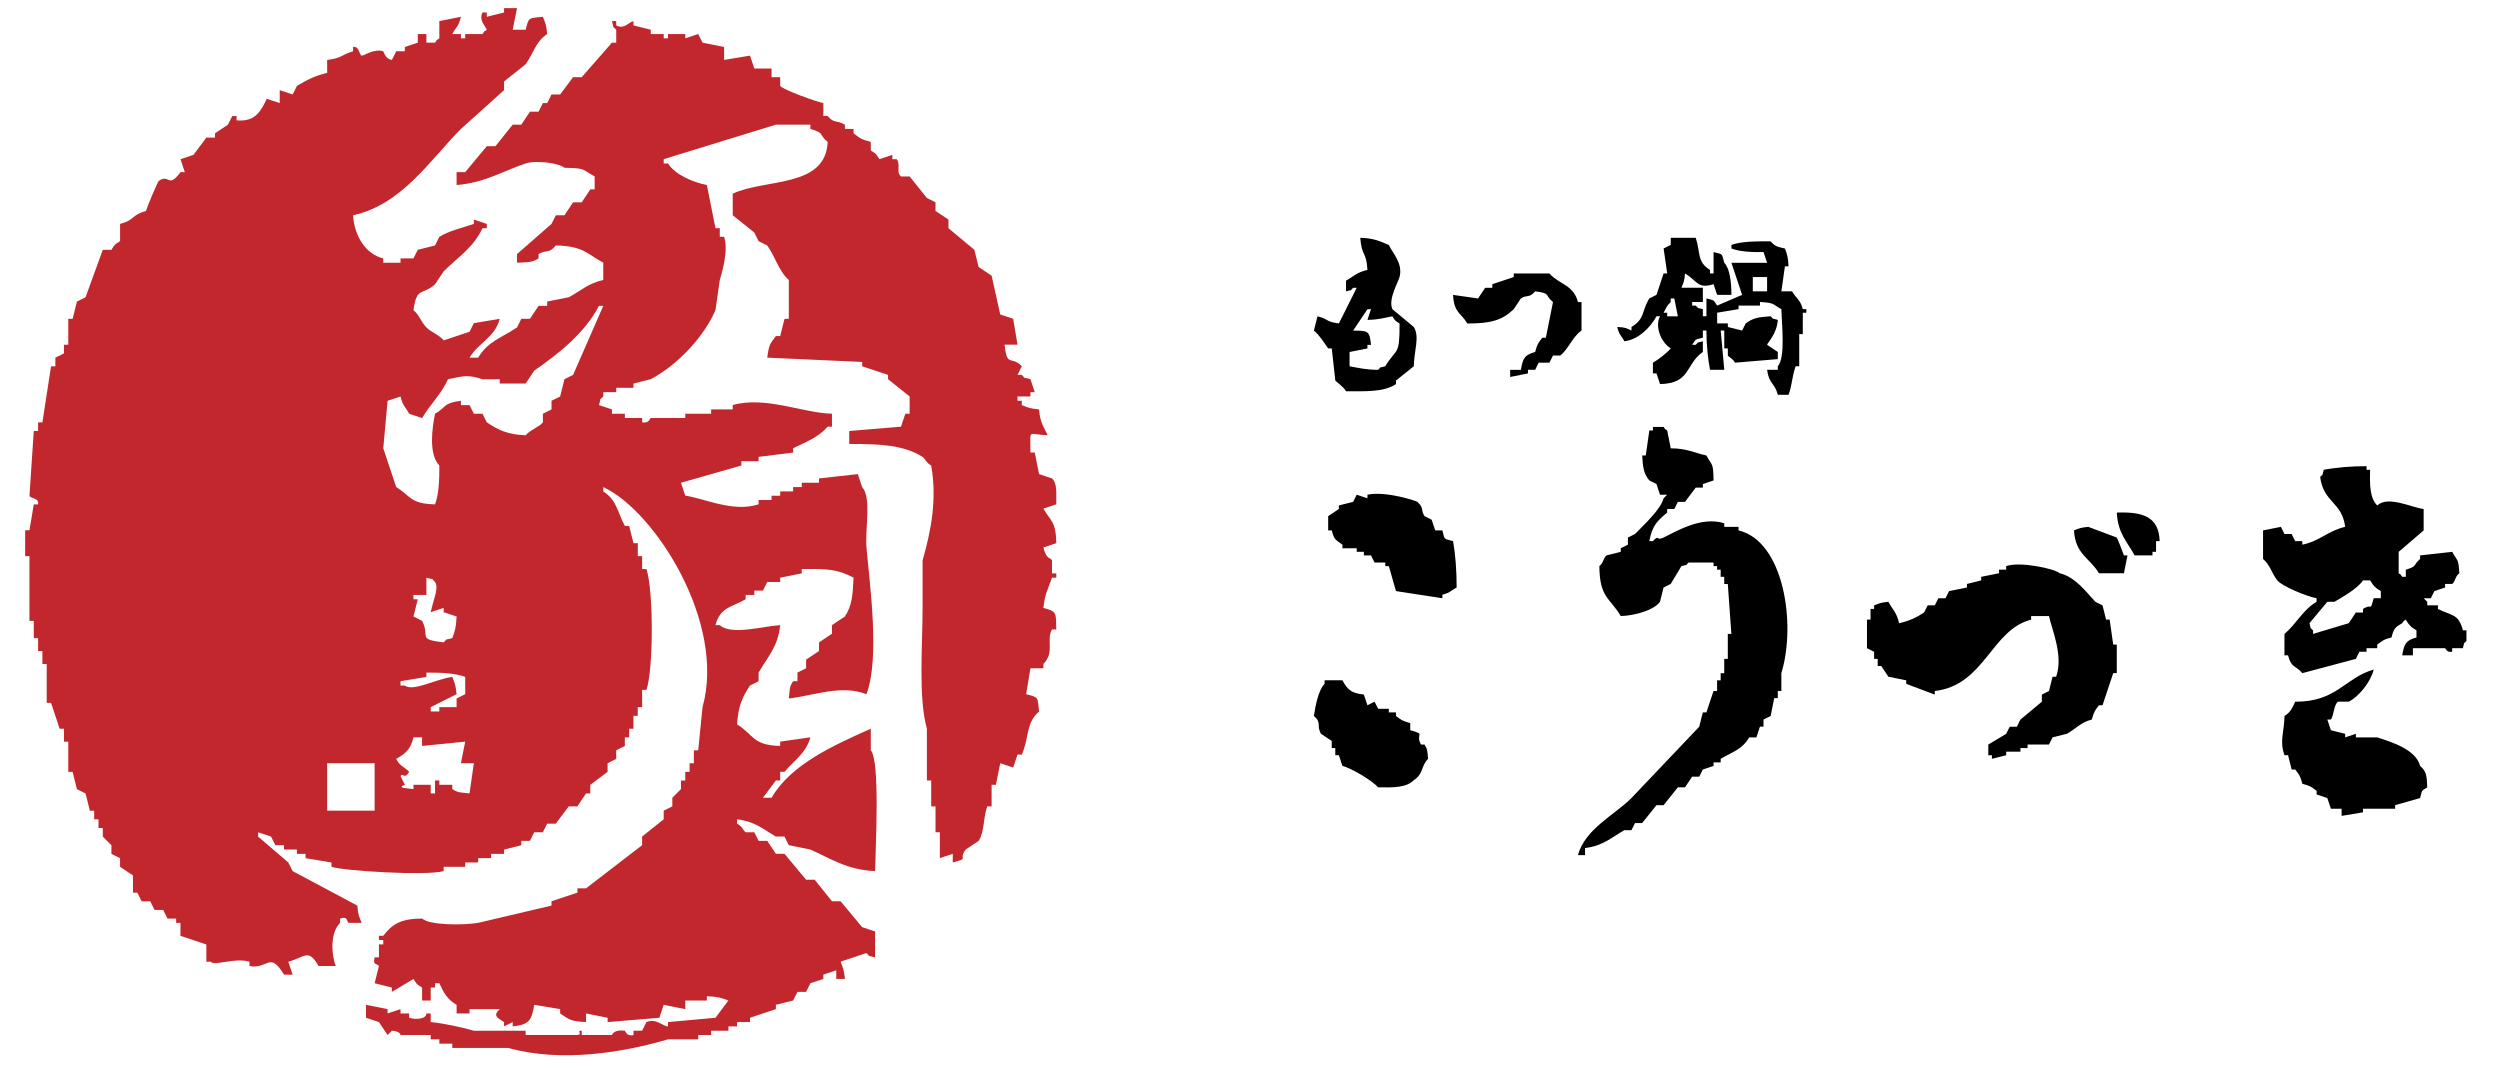
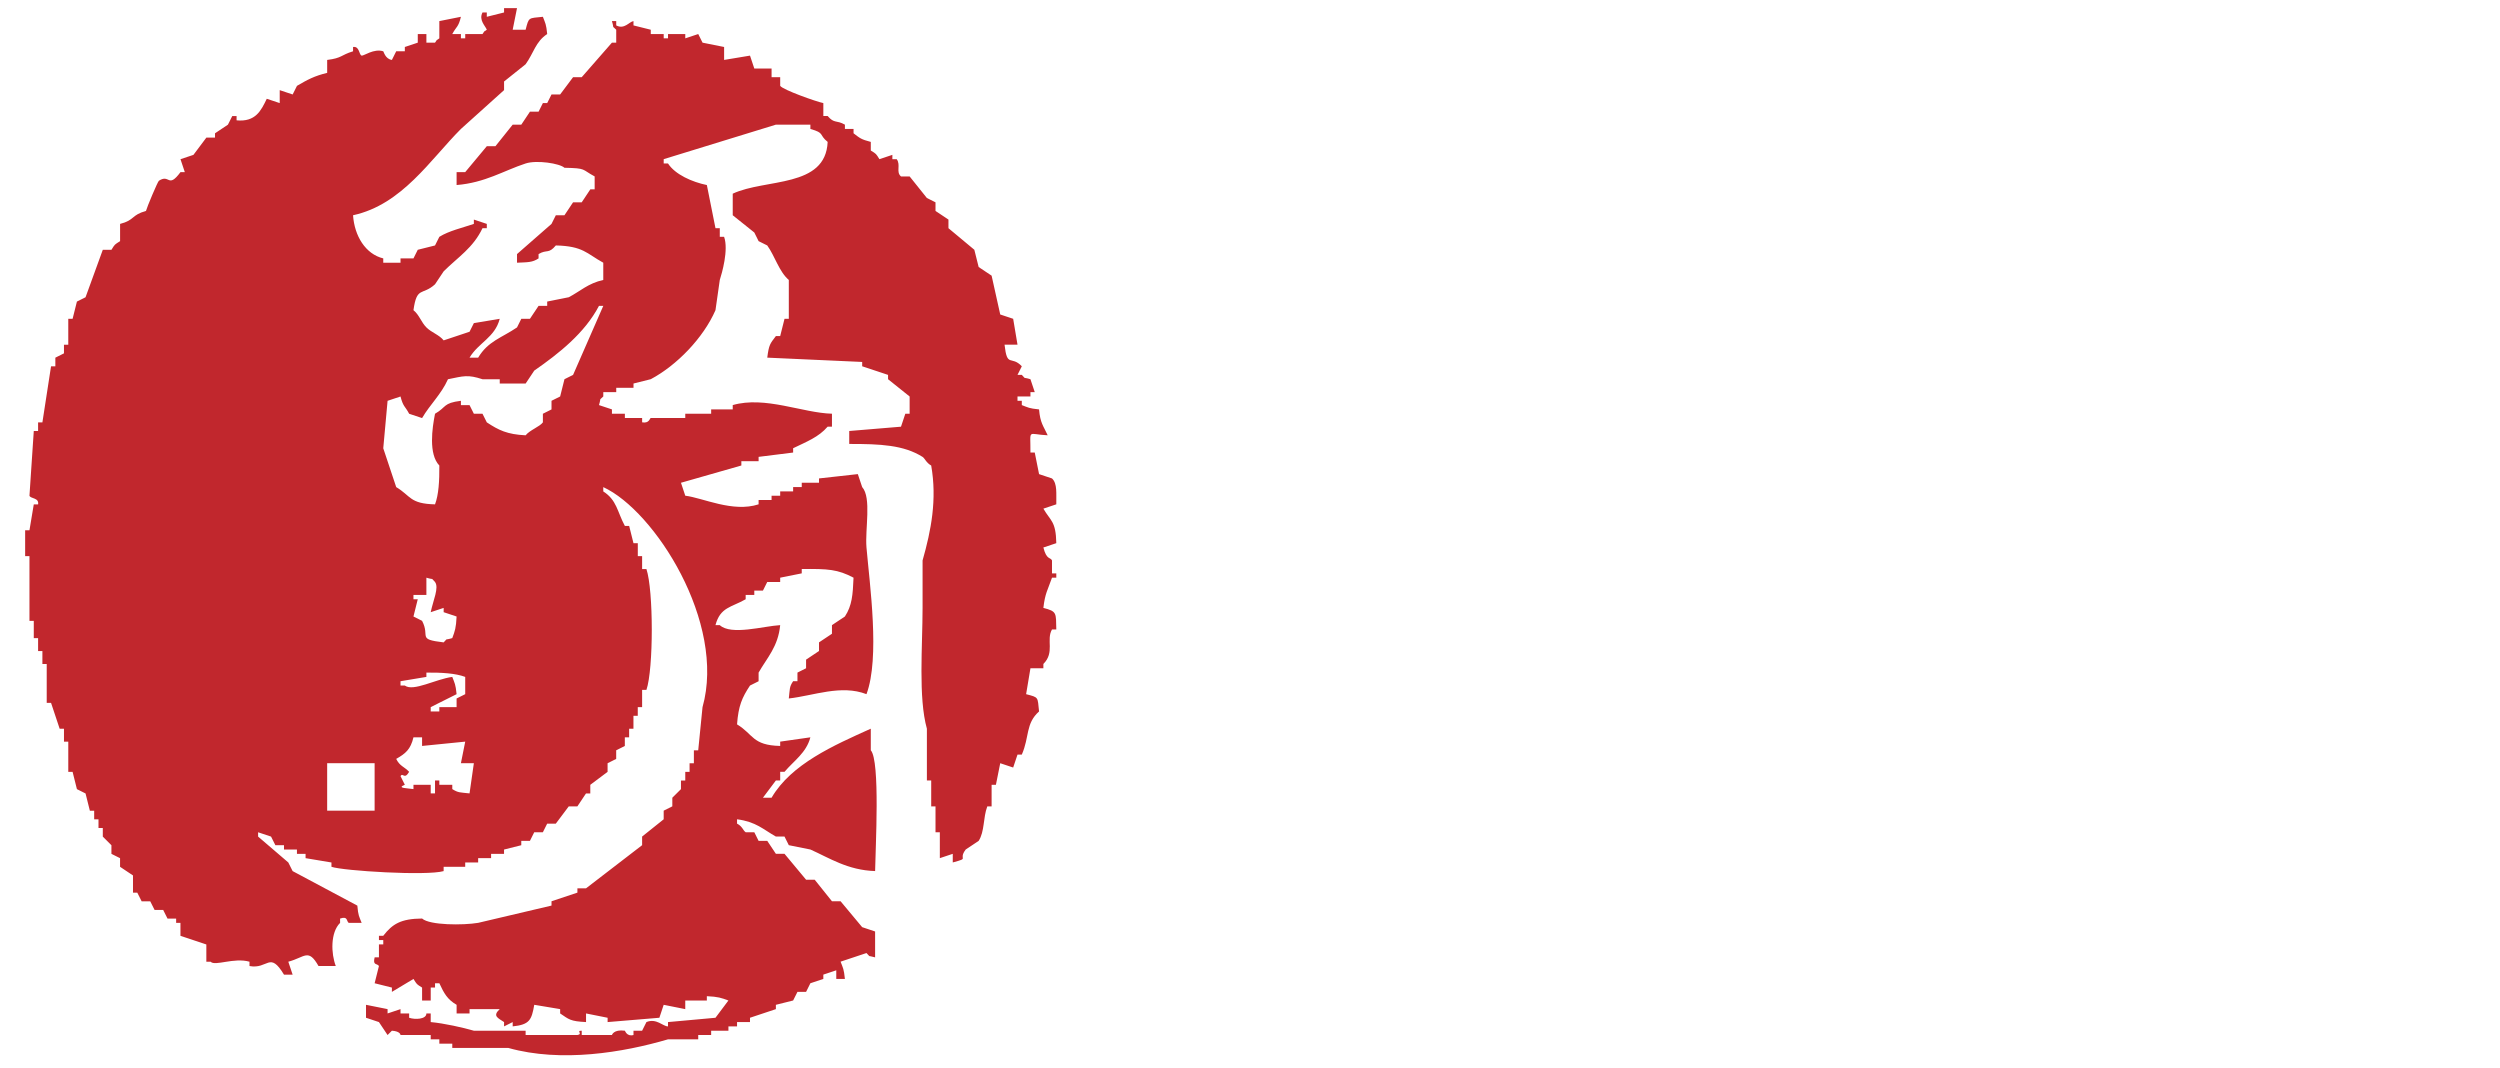
<svg xmlns="http://www.w3.org/2000/svg" version="1.1" x="0px" y="0px" width="241px" height="103px" viewBox="0 0 241 103" overflow="visible" enable-background="new 0 0 241 103" xml:space="preserve">
  <defs>
</defs>
  <g>
    <g>
      <path fill-rule="evenodd" clip-rule="evenodd" fill="#C1272D" d="M101.413,46.122c-0.416-0.138-0.832-0.278-1.248-0.417    c-0.138-0.692-0.278-1.386-0.415-2.079h-0.416c0.018-2.353-0.348-1.754,1.663-1.664c-0.411-0.906-0.723-1.174-0.832-2.496    c-0.981-0.099-1.028-0.175-1.663-0.415v-0.417h-0.415V38.22h1.247v-0.417h0.416c-0.139-0.415-0.277-0.831-0.416-1.247    c-0.83-0.25-0.358,0.058-0.832-0.417h-0.415c0.138-0.276,0.275-0.554,0.415-0.831c-1.038-1.086-1.412,0.188-1.664-2.08h1.249    c-0.141-0.832-0.277-1.665-0.418-2.496c-0.415-0.139-0.831-0.276-1.247-0.416c-0.277-1.247-0.556-2.495-0.831-3.743    c-0.416-0.277-0.832-0.555-1.249-0.831l-0.416-1.664c-0.832-0.694-1.662-1.386-2.495-2.079v-0.832    c-0.415-0.277-0.831-0.556-1.248-0.832v-0.832c-0.276-0.139-0.554-0.277-0.831-0.416c-0.555-0.693-1.109-1.386-1.664-2.079h-0.832    c-0.512-0.429,0.002-1.098-0.414-1.664h-0.418v-0.416c-0.416,0.139-0.831,0.277-1.248,0.416c-0.34-0.54-0.284-0.495-0.831-0.833    V13.68c-0.935-0.244-1.036-0.351-1.663-0.831v-0.417h-0.832v-0.415c-0.838-0.475-1.015-0.075-1.663-0.832h-0.417V9.937    c-0.666-0.13-3.922-1.286-4.159-1.663V7.441h-0.831V6.609h-1.664c-0.139-0.416-0.278-0.832-0.416-1.247    c-0.832,0.138-1.664,0.276-2.496,0.415V4.529c-0.692-0.138-1.387-0.277-2.079-0.416c-0.14-0.277-0.277-0.555-0.415-0.832    c-0.418,0.139-0.833,0.277-1.249,0.416V3.281h-1.664v0.416h-0.416V3.281h-1.247V2.866L61.068,2.45V2.034    c-0.42,0.062-0.871,0.832-1.664,0.416V2.034h-0.415c0.25,0.831-0.058,0.357,0.415,0.832v1.247h-0.415    c-0.97,1.109-1.94,2.218-2.911,3.328h-0.833c-0.415,0.555-0.831,1.108-1.247,1.664h-0.832c-0.139,0.276-0.277,0.554-0.416,0.831    h-0.416l-0.416,0.832h-0.832c-0.276,0.416-0.555,0.831-0.832,1.248h-0.831c-0.555,0.692-1.109,1.386-1.664,2.079h-0.831    l-2.08,2.496h-0.832v1.247c2.76-0.225,4.537-1.387,6.654-2.079c1.068-0.35,3.287-0.009,3.744,0.415    c2.164,0.043,1.623,0.149,2.911,0.833v1.247h-0.417c-0.277,0.416-0.554,0.832-0.83,1.248h-0.833    c-0.276,0.416-0.554,0.832-0.831,1.248h-0.832c-0.139,0.277-0.277,0.554-0.416,0.833c-1.109,0.97-2.219,1.94-3.326,2.911v0.832    c1.048-0.049,1.475-0.018,2.078-0.416v-0.416c0.799-0.484,0.957,0.022,1.664-0.832c2.643,0.062,2.953,0.774,4.574,1.664v1.662    c-1.46,0.321-2.246,1.105-3.326,1.666c-0.693,0.138-1.387,0.277-2.08,0.416v0.416h-0.832c-0.276,0.417-0.555,0.831-0.832,1.247    h-0.832c-0.138,0.278-0.276,0.555-0.414,0.831c-1.488,1.009-2.804,1.327-3.744,2.913h-0.832c0.854-1.441,2.445-1.935,2.91-3.744    c-0.83,0.139-1.662,0.278-2.494,0.416c-0.139,0.277-0.277,0.556-0.416,0.832c-0.832,0.277-1.664,0.555-2.495,0.832    c-0.452-0.555-1.165-0.749-1.664-1.249c-0.499-0.498-0.69-1.214-1.247-1.661c0.325-2.345,0.848-1.376,2.078-2.497    c0.277-0.417,0.555-0.832,0.833-1.248c1.39-1.383,2.834-2.25,3.743-4.158h0.416v-0.416c-0.416-0.139-0.832-0.278-1.248-0.416    v0.416c-1.084,0.372-2.4,0.666-3.328,1.247c-0.139,0.277-0.275,0.554-0.416,0.832c-0.554,0.139-1.108,0.277-1.663,0.416    c-0.138,0.277-0.276,0.555-0.415,0.832h-1.248v0.416h-1.664V24.91c-1.715-0.417-2.781-2.172-2.912-4.16    c4.729-1.023,7.461-5.381,10.398-8.319c1.387-1.247,2.772-2.495,4.16-3.743V7.856c0.692-0.555,1.386-1.108,2.078-1.663    c0.789-1.096,0.953-2.172,2.08-2.912c-0.1-0.98-0.176-1.027-0.416-1.662c-1.407,0.152-1.341,0.002-1.664,1.247h-1.247    c0.139-0.693,0.277-1.387,0.417-2.08h-1.248v0.416c-0.555,0.138-1.109,0.277-1.664,0.417V1.203h-0.416    c-0.38,0.742,0.287,1.301,0.416,1.664c-0.469,0.355-0.065-0.057-0.416,0.415h-1.664v0.416h-0.416V3.281H43.6    c0.396-0.745,0.594-0.646,0.832-1.662c-0.693,0.137-1.387,0.276-2.08,0.415v1.663c-0.468,0.356-0.064-0.055-0.416,0.416h-0.831    V3.281h-0.832v0.832c-0.415,0.139-0.832,0.278-1.247,0.416v0.416h-0.832c-0.14,0.278-0.277,0.555-0.416,0.833    c-0.646-0.093-0.791-0.819-0.832-0.833c-0.906-0.292-1.886,0.461-2.08,0.417c-0.272-0.064-0.191-0.929-0.832-0.833v0.416    c-1.2,0.365-1.049,0.655-2.495,0.833v1.248c-1.222,0.29-1.899,0.657-2.911,1.249c-0.139,0.276-0.277,0.555-0.416,0.832    c-0.417-0.14-0.832-0.277-1.248-0.417v1.248c-0.415-0.139-0.832-0.277-1.248-0.416c-0.547,1.135-1.076,2.257-2.911,2.079v-0.415    h-0.415c-0.139,0.276-0.277,0.555-0.418,0.832c-0.415,0.277-0.83,0.555-1.246,0.832v0.415h-0.832    c-0.416,0.555-0.832,1.11-1.248,1.665l-1.248,0.416c0.139,0.416,0.277,0.831,0.416,1.248h-0.416    c-1.216,1.636-1.021,0.137-2.08,0.831c-0.121,0.08-1.174,2.6-1.247,2.912c-1.425,0.387-1.069,0.885-2.495,1.248v1.663    c-0.54,0.342-0.496,0.286-0.832,0.832H9.91c-0.554,1.524-1.109,3.051-1.664,4.576c-0.277,0.138-0.555,0.277-0.832,0.416    c-0.139,0.554-0.276,1.109-0.416,1.663H6.582v2.496H6.167v0.832c-0.277,0.139-0.555,0.277-0.831,0.417v0.832H4.92    c-0.277,1.802-0.557,3.604-0.833,5.406H3.672v0.831H3.256c-0.139,2.081-0.277,4.16-0.416,6.24    c0.113,0.301,0.943,0.177,0.832,0.832H3.256c-0.139,0.832-0.277,1.663-0.416,2.496H2.424v2.496H2.84v6.238h0.416v1.665h0.416    v1.246h0.415v1.249h0.416v3.744H4.92c0.277,0.832,0.553,1.664,0.831,2.495h0.416v1.248h0.415v2.911h0.416    c0.14,0.555,0.277,1.11,0.416,1.664l0.832,0.416c0.139,0.555,0.278,1.108,0.416,1.663h0.416v0.832h0.416v0.833H9.91v0.832    l0.832,0.832v0.831c0.277,0.14,0.554,0.278,0.832,0.416v0.833c0.416,0.276,0.832,0.554,1.247,0.832v1.662h0.415    c0.141,0.278,0.278,0.556,0.418,0.832h0.83c0.14,0.277,0.278,0.555,0.418,0.832h0.83c0.14,0.277,0.277,0.555,0.416,0.832h0.832    v0.416h0.416v1.247c0.832,0.278,1.664,0.556,2.496,0.833v1.663h0.415c0.405,0.46,2.241-0.43,3.744,0v0.416    c1.789,0.343,1.932-1.487,3.327,0.832h0.832c-0.139-0.416-0.277-0.832-0.417-1.248c1.612-0.428,1.925-1.325,2.912,0.416h1.665    c-0.459-1.192-0.529-3.228,0.415-4.159v-0.416c0.771-0.264,0.591,0.243,0.831,0.416h1.248c-0.244-0.634-0.332-0.677-0.416-1.664    c-2.078-1.108-4.159-2.218-6.238-3.328c-0.139-0.277-0.277-0.554-0.417-0.832c-0.97-0.832-1.94-1.663-2.911-2.495v-0.416    c0.417,0.139,0.832,0.277,1.248,0.416c0.139,0.277,0.277,0.555,0.417,0.832h0.831v0.417h1.248v0.415h0.832v0.416    c0.831,0.14,1.664,0.278,2.495,0.416v0.417c1.165,0.396,9.174,0.885,10.814,0.415v-0.415h2.079v-0.417h1.248v-0.416h1.248v-0.416    h1.248v-0.415c0.553-0.14,1.108-0.278,1.662-0.417v-0.417h0.832c0.14-0.275,0.277-0.554,0.416-0.831h0.832    c0.139-0.277,0.277-0.554,0.416-0.832h0.832c0.416-0.554,0.832-1.109,1.248-1.664h0.832c0.276-0.416,0.555-0.832,0.832-1.248    h0.414v-0.832c0.556-0.415,1.111-0.832,1.666-1.248v-0.832c0.275-0.138,0.553-0.277,0.83-0.416v-0.831    c0.277-0.14,0.555-0.277,0.833-0.416v-0.832h0.415v-0.832h0.416v-1.248h0.416v-0.831H61.9v-1.664h0.416    c0.689-2.034,0.686-9.583,0-11.647H61.9v-1.247h-0.416v-1.247h-0.416l-0.416-1.664h-0.415c-0.741-1.383-0.772-2.494-2.081-3.327    v-0.416c4.946,2.272,11.857,13.067,9.567,21.212c-0.14,1.386-0.277,2.772-0.415,4.159h-0.418v1.247h-0.415v0.832H66.06v0.833    h-0.415v0.831L64.812,76.9v0.832c-0.277,0.139-0.556,0.278-0.833,0.416v0.832c-0.692,0.556-1.386,1.109-2.079,1.664v0.832    c-1.802,1.387-3.604,2.774-5.406,4.158h-0.832v0.416c-0.832,0.278-1.664,0.556-2.496,0.832v0.416    c-2.356,0.555-4.714,1.11-7.07,1.664c-1.434,0.243-4.68,0.242-5.408-0.416c-2.056,0.02-2.857,0.526-3.742,1.663h-0.417v0.417    h0.417v0.416h-0.417v1.248h-0.415c-0.196,0.81,0.208,0.544,0.415,0.832c-0.138,0.554-0.276,1.109-0.415,1.664    c0.555,0.138,1.109,0.277,1.664,0.416v0.416l2.08-1.248c0.342,0.539,0.284,0.496,0.83,0.832v1.247h0.833v-1.247h0.415v-0.416    h0.416c0.445,0.962,0.768,1.561,1.664,2.079v0.832h1.248V97.28h2.91c-0.723,0.667-0.176,0.85,0.418,1.248v0.416    c0.276-0.139,0.555-0.277,0.831-0.416v0.416c1.632-0.171,1.825-0.617,2.079-2.08c0.832,0.139,1.664,0.278,2.496,0.416v0.416    c0.862,0.581,0.977,0.755,2.496,0.832v-0.832c0.693,0.139,1.386,0.278,2.08,0.416v0.416c1.663-0.139,3.327-0.278,4.99-0.416    c0.138-0.416,0.277-0.832,0.415-1.248c0.693,0.139,1.388,0.278,2.08,0.416v-0.832h2.081v-0.416c1.09,0.049,1.41,0.165,2.079,0.416    c-0.417,0.555-0.833,1.11-1.248,1.664c-1.525,0.138-3.05,0.277-4.576,0.416v0.416c-0.473,0.013-1.122-0.82-2.079-0.416L61.9,99.36    h-0.832v0.416c-0.652,0.172-0.808-0.414-0.831-0.416c-1.088-0.15-1.248,0.416-1.248,0.416h-2.911V99.36    c-0.589-0.014,0.164,0.32-0.416,0.416H50.67V99.36h-4.99c-1.03-0.3-2.881-0.717-4.159-0.832v-0.832h-0.416    c0.005,0.572-1.106,0.609-1.664,0.416v-0.416h-0.831V97.28c-0.416,0.139-0.832,0.278-1.248,0.416V97.28    c-0.693-0.138-1.387-0.277-2.079-0.416v1.248c0.415,0.138,0.831,0.277,1.246,0.416c0.278,0.416,0.556,0.832,0.833,1.248    l0.416-0.416c0.831,0.054,0.832,0.416,0.832,0.416h2.911v0.416h0.831v0.415H43.6v0.416h5.407    c5.104,1.435,11.083,0.433,15.389-0.831h2.913v-0.416h1.246V99.36h1.665v-0.416h0.831v-0.416h1.248v-0.416    c0.83-0.277,1.664-0.554,2.496-0.832v-0.416c0.554-0.138,1.108-0.277,1.663-0.416c0.139-0.277,0.278-0.555,0.417-0.831h0.831    c0.138-0.277,0.278-0.555,0.415-0.832c0.416-0.139,0.832-0.277,1.248-0.416v-0.416c0.417-0.139,0.832-0.278,1.248-0.416v0.832    h0.832c-0.1-0.981-0.177-1.028-0.416-1.664c0.832-0.277,1.662-0.555,2.496-0.832c0.471,0.466-0.005,0.179,0.832,0.417v-2.496    c-0.417-0.138-0.832-0.277-1.248-0.416l-2.08-2.496h-0.832c-0.555-0.692-1.109-1.386-1.664-2.078h-0.831    c-0.693-0.833-1.388-1.665-2.079-2.497h-0.832c-0.277-0.415-0.557-0.831-0.832-1.248h-0.834c-0.137-0.275-0.275-0.554-0.414-0.831    h-0.832c-0.266-0.177-0.299-0.555-0.832-0.832v-0.416c1.838,0.238,2.514,0.973,3.744,1.664h0.832    c0.139,0.277,0.275,0.555,0.414,0.832c0.695,0.139,1.387,0.277,2.08,0.417c1.821,0.81,3.605,2,6.24,2.078    c0.033-2.223,0.498-10.624-0.417-11.645v-2.08c-3.562,1.606-7.661,3.395-9.565,6.655h-0.832c0.416-0.555,0.832-1.108,1.248-1.663    h0.415v-0.833h0.417c0.881-1.052,2.106-1.829,2.494-3.327c-0.971,0.139-1.94,0.277-2.911,0.416v0.416    c-2.708-0.064-2.563-1.12-4.159-2.08c0.133-1.792,0.477-2.575,1.248-3.743c0.277-0.139,0.555-0.278,0.83-0.416v-0.832    c0.804-1.417,1.885-2.499,2.081-4.576c-1.597,0.089-4.727,1.018-5.823,0h-0.415c0.462-1.742,1.529-1.706,2.911-2.495v-0.416h0.832    v-0.415h0.832c0.138-0.278,0.276-0.554,0.416-0.833h1.247v-0.415c0.692-0.139,1.387-0.278,2.079-0.417v-0.417    c2.535-0.031,3.466,0.027,4.992,0.833c-0.068,1.646-0.141,2.691-0.832,3.742c-0.416,0.278-0.832,0.555-1.248,0.832v0.832    c-0.415,0.278-0.832,0.556-1.248,0.832v0.831c-0.416,0.278-0.832,0.556-1.247,0.833v0.832c-0.278,0.139-0.556,0.278-0.831,0.416    v0.832h-0.417c-0.38,0.562-0.306,0.731-0.417,1.664c2.406-0.268,5.036-1.363,7.488-0.416c1.31-3.508,0.31-10.552,0-14.141    c-0.152-1.752,0.505-4.792-0.416-5.823c-0.141-0.416-0.277-0.832-0.418-1.249c-1.246,0.139-2.494,0.279-3.742,0.417v0.416h-1.664    v0.416h-0.831v0.416H75.21v0.416h-0.831v0.417h-1.25v0.415c-2.498,0.811-5.373-0.629-7.069-0.832    c-0.138-0.416-0.277-0.832-0.415-1.248c1.939-0.554,3.881-1.11,5.822-1.664v-0.417h1.662v-0.416    c1.109-0.139,2.22-0.277,3.329-0.416v-0.416c1.28-0.621,2.465-1.07,3.328-2.08h0.415v-1.247c-2.811-0.07-6.453-1.73-9.566-0.832    v0.415h-2.08v0.417H66.06v0.415h-3.327c-0.107,0.023-0.134,0.54-0.832,0.416v-0.416h-1.663v-0.415h-1.248v-0.417    c-0.415-0.14-0.833-0.277-1.249-0.415c0.251-0.83-0.057-0.358,0.416-0.832v-0.417h1.248v-0.415h1.664v-0.416    c0.555-0.139,1.109-0.276,1.664-0.416c2.52-1.34,5.073-3.982,6.239-6.653c0.139-0.972,0.276-1.942,0.415-2.914    c0.205-0.638,0.863-2.9,0.416-4.158h-0.416v-0.831h-0.415c-0.277-1.387-0.556-2.773-0.831-4.16    c-1.419-0.291-3.062-1.016-3.745-2.079h-0.416v-0.416c3.604-1.109,7.21-2.218,10.815-3.327h3.326v0.415    c1.429,0.402,0.775,0.532,1.665,1.248c-0.193,4.467-5.991,3.512-9.151,4.991v2.08c0.692,0.554,1.387,1.109,2.08,1.664    c0.139,0.278,0.277,0.555,0.414,0.832c0.279,0.138,0.556,0.277,0.834,0.416c0.735,1.025,1.146,2.537,2.078,3.326v3.744h-0.414    c-0.141,0.555-0.278,1.109-0.417,1.664h-0.415c-0.566,0.747-0.67,0.817-0.832,2.08c3.049,0.139,6.099,0.276,9.15,0.415v0.417    c0.831,0.276,1.662,0.555,2.494,0.831v0.417c0.693,0.555,1.387,1.109,2.08,1.665v1.664h-0.416    c-0.139,0.415-0.277,0.831-0.416,1.247c-1.663,0.139-3.326,0.278-4.99,0.415v1.249c2.994-0.004,5.24,0.098,7.07,1.247    c0.211,0.133,0.354,0.572,0.832,0.833c0.571,3.266,0,6.232-0.832,9.151v4.575c-0.002,3.709-0.421,8.64,0.416,11.645v4.992h0.416    v2.495h0.415v2.496H90.6v2.495c0.416-0.138,0.831-0.276,1.246-0.416v0.832c1.704-0.464,0.467-0.211,1.248-1.247l1.248-0.833    c0.584-0.897,0.42-2.221,0.833-3.327h0.416v-2.08h0.415c0.139-0.692,0.277-1.386,0.416-2.08c0.416,0.139,0.832,0.278,1.247,0.417    c0.141-0.417,0.277-0.833,0.418-1.248h0.415c0.746-1.695,0.35-2.994,1.663-4.159c-0.153-1.408-0.001-1.342-1.248-1.664    c0.139-0.832,0.277-1.664,0.417-2.496h1.247v-0.416c1.126-1.13,0.245-2.31,0.832-3.328h0.415    c-0.039-1.589,0.084-1.736-1.247-2.078c0.16-1.411,0.422-1.733,0.832-2.912h0.415v-0.417h-0.415v-1.247    c-0.155-0.333-0.521-0.018-0.832-1.248c0.416-0.14,0.832-0.278,1.247-0.416c-0.045-2.137-0.535-2.105-1.247-3.328    c0.416-0.14,0.832-0.278,1.247-0.417C101.807,47.59,101.947,46.618,101.413,46.122z M36.113,78.147h-4.575v-4.575h4.575V78.147z     M45.264,76.484c-0.945-0.104-1.087-0.054-1.664-0.416v-0.416h-1.248v-0.415h-0.416v1.247h-0.415v-0.832h-1.663v0.416    c-0.517-0.083-1.699-0.078-0.832-0.416c-0.139-0.277-0.278-0.554-0.416-0.832c0.236-0.39,0.363,0.39,0.831-0.416    c-0.475-0.509-0.905-0.538-1.247-1.248c0.895-0.512,1.386-0.903,1.664-2.079h0.83v0.832c1.387-0.138,2.773-0.277,4.16-0.416    c-0.139,0.692-0.277,1.387-0.416,2.079h1.248C45.541,74.544,45.402,75.515,45.264,76.484z M39.857,57.768v-0.416h1.247v-1.663    c0.831,0.25,0.358-0.059,0.831,0.415c0.406,0.549-0.178,1.757-0.415,2.911c0.415-0.138,0.831-0.276,1.248-0.414v0.414    c0.415,0.139,0.831,0.278,1.247,0.416c-0.049,1.093-0.164,1.413-0.416,2.081c-0.83,0.25-0.358-0.058-0.831,0.415    c-2.616-0.312-1.265-0.529-2.081-2.08c-0.276-0.138-0.553-0.277-0.83-0.416c0.139-0.554,0.277-1.108,0.415-1.663H39.857z     M41.104,65.254v-0.416c1.481-0.012,2.814,0.066,3.743,0.416v1.664l-0.832,0.416v0.832h-1.664v0.416h-0.831v-0.416    c0.831-0.416,1.663-0.832,2.495-1.248c-0.099-0.981-0.176-1.027-0.416-1.664c-1.6,0.213-3.76,1.443-4.574,0.833h-0.416V65.67    C39.44,65.532,40.272,65.392,41.104,65.254z M55.245,36.139c-0.276,0.139-0.554,0.278-0.831,0.417    c-0.139,0.555-0.277,1.109-0.416,1.665c-0.277,0.138-0.555,0.277-0.832,0.415v0.832c-0.277,0.14-0.555,0.278-0.832,0.417v0.831    c-0.306,0.419-1.264,0.744-1.664,1.248c-1.775-0.087-2.6-0.493-3.742-1.248c-0.14-0.277-0.277-0.554-0.416-0.831H45.68    c-0.139-0.277-0.277-0.557-0.416-0.832h-0.832v-0.417c-1.748,0.221-1.352,0.591-2.496,1.249c-0.277,1.389-0.637,3.896,0.416,4.991    c0.012,1.481-0.064,2.815-0.416,3.743c-2.45-0.055-2.322-0.816-3.742-1.663c-0.416-1.248-0.832-2.496-1.248-3.743    c0.139-1.525,0.277-3.05,0.416-4.576c0.416-0.138,0.832-0.276,1.248-0.415c0.256,1.008,0.438,0.914,0.831,1.664    c0.417,0.138,0.832,0.277,1.247,0.415c0.76-1.307,1.834-2.269,2.496-3.743c1.518-0.308,1.898-0.467,3.328,0h1.662v0.416h2.496    c0.277-0.416,0.556-0.833,0.832-1.249c2.384-1.655,4.867-3.618,6.238-6.238h0.416C57.188,31.703,56.216,33.922,55.245,36.139z" />
    </g>
  </g>
  <g>
    <g>
-       <path fill-rule="evenodd" clip-rule="evenodd" d="M128.036,33.588h0.345c0.113,1.032,0.229,2.064,0.343,3.096    c0.048,0.09,0.796,0.59,1.032,1.032c1.938,0.01,3.66,0.081,4.816-0.687v-0.345c0.572-0.458,1.146-0.917,1.719-1.375    c0.023-1.516,0.59-2.84,0-3.784c-0.688-0.573-1.375-1.147-2.063-1.721c-0.433-0.939,0.568-2.629,0.688-3.095    c0.344-1.343-0.666-2.289-1.032-3.096c-0.882-0.37-1.464-0.658-2.753-0.688c0.133,1.82,0.592,1.288,0.689,3.096    c-1.037,0.23-1.305,0.622-2.064,1.032v1.031c0.687-0.205,0.296,0.049,0.687-0.343h0.346c-0.574,1.146-1.147,2.293-1.721,3.44    c-1.321-0.17-0.957-0.423-2.063-0.689c-0.113,0.459-0.229,0.918-0.345,1.376C127.201,32.303,127.631,33.018,128.036,33.588z     M130.1,33.932c0.572-0.113,1.146-0.228,1.721-0.344v-0.343h0.344c-0.146-1.379-0.257-1.354-1.722-1.376    c0.458-0.687,0.919-1.376,1.378-2.064h0.344c-0.113,0.345-0.229,0.688-0.344,1.032c1.145-0.026,1.555-0.191,2.407-0.344    c0.282,0.447,0.236,0.41,0.688,0.689c0.029,3.21-0.312,2.344-1.377,4.127c-0.686,0.207-0.295-0.048-0.687,0.344    c-1.231-0.013-1.862-0.184-2.753-0.344V33.932z M172.756,28.084h-1.033c0.115-0.802,0.229-1.604,0.344-2.408h0.346    c-0.042-0.901-0.137-1.169-0.346-1.72c-0.748-0.161-0.975-0.219-1.375-0.688c-1.396-0.015-2.873,0.001-3.785,0.344v0.343    c0.763,0.291,1.875,0.37,3.096,0.345c0.115,0.344,0.23,0.688,0.346,1.033h-3.441c0.345,1.031,0.688,2.063,1.032,3.093    c-0.802,0.345-1.604,0.689-2.408,1.034c-0.393-0.578-0.208-0.479-1.032-0.689v1.72h-0.344v-0.688    c-0.686-0.206-0.295,0.049-0.688-0.343h-0.344v-0.345h1.031v-1.375h-2.063c0.201-0.525,0.274-0.561,0.345-1.376    c1.221,0.721,1.172,1.517,2.752,1.032c0.114,0.344,0.229,0.687,0.343,1.029h1.376c-0.004-1.163-0.135-2.525-0.688-3.093    c-0.264-0.938-0.081-0.783-1.031-1.033v2.064h-0.346v-0.345c-1.27-0.766-0.902-1.68-1.375-3.096h-2.408v0.688    c-0.229,0.114-0.458,0.23-0.688,0.343c0.116,0.803,0.23,1.605,0.347,2.409h-0.347c-0.228,0.688-0.458,1.376-0.687,2.062    c-0.23,0.117-0.459,0.23-0.688,0.345c-0.773,1.231-0.389,1.946-1.723,2.752v0.344c-0.502-0.24-0.562-0.307-1.375-0.344    c0.213,0.833,0.363,0.755,0.688,1.375c1.42-0.161,2.555-1.407,3.098-2.407h0.343c-0.513,0.93,0.05,2.486,1.032,3.096    c-0.339,0.424-1.228,1.107-1.719,1.378v1.03h0.344c0.113,0.345,0.229,0.688,0.343,1.033c2.989-0.06,2.434-1.936,4.128-3.097    v-1.032c-0.686,0.209-0.295-0.046-0.688,0.345h-0.344c0.393-0.579,0.209-0.479,1.031-0.688v-0.688h0.344    c0,1.486,0.152,2.72,0.344,3.784h1.377c-0.114-1.261-0.23-2.523-0.344-3.784h0.344v1.72h0.344v0.688    c0.102,0.167,0.48,0.277,0.688,0.689c1.376-0.116,2.751-0.231,4.129-0.345v-0.689c-0.345-0.228-0.688-0.458-1.032-0.687    c-0.02-0.164,0.937-0.994,1.032-2.409c-0.688-0.206-0.296,0.048-0.688-0.344c-1.191,0.075-1.714,0.17-2.408,0.689    c-0.114,0.228-0.23,0.458-0.345,0.687c-0.46-0.115-0.918-0.229-1.376-0.344v-0.343h-1.032v-1.033    c0.688-0.114,1.376-0.229,2.064-0.345v-0.343h2.064v-0.345c1.481,0.08,1.165,0.213,2.063,0.688    c0.035,1.476,0.411,4.678-0.343,5.505v0.344h-1.032c0.194,1.427,0.717,1.198,1.032,2.408h1.032    c0.335-0.828,0.332-1.774,0.687-2.752h0.346v-3.097h0.343v-2.063h0.344v-0.345h-0.344    C173.529,28.833,173.172,28.816,172.756,28.084z M160.717,30.492v-0.344h-0.347c0.272-0.498,0.286-0.656,0.688-1.032v-0.344h0.345    c0.113,0.573,0.229,1.148,0.343,1.72H160.717z M170.348,28.084h-1.377v-1.375h1.377V28.084z M152.459,31.868v-2.752h-0.344    c-0.441-1.686-1.786-1.676-2.752-2.751h-3.439v0.343c-0.689,0.23-1.375,0.458-2.064,0.689v0.344h-0.688    c-0.229,0.343-0.459,0.686-0.688,1.031c-0.803-0.115-1.606-0.228-2.408-0.345c0.104,1.777,0.73,1.672,1.375,2.754    c2.271,0.009,3.361-0.306,4.473-1.377c0.229-0.343,0.458-0.688,0.688-1.032c0.58-0.398,0.788,0.008,1.377-0.688    c1.577,0.202,0.854,0.329,1.72,1.032c-0.229,1.146-0.46,2.294-0.688,3.44h-0.344c-0.395,0.526-0.485,0.597-0.688,1.375    c-1.043,0.28-1.186,0.642-1.377,1.721h-1.031v0.688c0.572-0.115,1.146-0.229,1.719-0.345v-0.344h0.689    c0.114-0.229,0.229-0.458,0.342-0.687h1.033c0.115-0.231,0.229-0.461,0.345-0.689h0.687    C151.15,33.744,151.608,32.423,152.459,31.868z M167.595,51.132v-0.344h-1.376v-0.344c-2.25-0.719-4.724,0.844-5.849,1.376    c-0.772,0.365-0.38-0.346-1.03,0.345h-0.344c0.281-1.516,0.768-1.955,1.721-2.752v-0.346h0.687    c0.113-0.229,0.229-0.458,0.343-0.688h0.689c0.344-0.459,0.688-0.917,1.031-1.375h0.688V46.66    c0.344-0.114,0.688-0.229,1.033-0.344c-0.037-1.79-0.124-1.343-0.689-2.409c-1.256-0.264-1.814-0.678-3.439-0.688    c-0.114-0.573-0.229-1.146-0.342-1.719c-0.389-0.294-0.056,0.045-0.347-0.345h-1.03v0.345h-0.344    c-0.115,0.802-0.23,1.604-0.346,2.407h-0.344c0.062,1.158,0.154,1.762,0.689,2.409c0.229,0.114,0.457,0.229,0.688,0.344    c0.113,0.345,0.229,0.688,0.343,1.032h0.69l-0.347,0.343c-0.3,1.128-1.966,2.613-2.751,3.441c-0.23,0.113-0.459,0.229-0.688,0.344    v0.688c-0.229,0.115-0.459,0.23-0.688,0.344v0.345c-0.461,0.114-0.92,0.229-1.377,0.344c-0.295,0.218-0.284,0.723-0.688,1.033    c0.026,3.072,1.019,3.04,2.064,4.814c1.395-0.042,3.215-0.581,3.782-1.376c0.116-0.459,0.231-0.918,0.344-1.375    c0.23-0.115,0.46-0.23,0.688-0.344c0.345-0.574,0.688-1.147,1.032-1.719c0.687-0.208,0.296,0.047,0.688-0.346h2.408v0.346h0.343    v0.344h0.345v0.688h0.344v0.688h0.344c0.115,1.604,0.229,3.21,0.344,4.816h-0.344v2.407h-0.344v1.376h-0.344v0.688h-0.345v1.031    h-0.343c-0.23,0.689-0.46,1.377-0.689,2.065h-0.344c-0.115,0.458-0.229,0.918-0.343,1.376c-2.179,2.293-4.358,4.587-6.538,6.88    c-1.665,1.665-4.449,2.955-5.158,5.503h0.688v-0.687c1.727-0.197,2.596-1.05,3.783-1.721h0.688    c0.115-0.229,0.231-0.459,0.346-0.687h0.688c0.459-0.574,0.918-1.148,1.377-1.721h0.687c0.46-0.573,0.919-1.147,1.376-1.72h0.689    c0.229-0.343,0.457-0.688,0.688-1.032h0.688c0.114-0.229,0.228-0.458,0.343-0.687c0.344-0.114,0.688-0.23,1.033-0.345v-0.345    h0.688v-0.343c1.189-0.693,2.057-0.898,2.752-2.064h0.688c0.115-0.345,0.229-0.688,0.345-1.032h0.343v-0.687    c0.23-0.117,0.459-0.231,0.689-0.345c0.114-0.573,0.23-1.147,0.344-1.72h0.345v-0.689h0.343v-1.719    C173.174,60.164,171.967,52.169,167.595,51.132z M237.426,60.765c-0.426-1.636-1.103-1.389-2.408-2.063v-0.345h-1.031v-0.344    l-0.345-0.343h0.688c0.113-0.23,0.229-0.459,0.342-0.688c0.346-0.114,0.69-0.23,1.033-0.344v-0.344h0.689    c0.317-0.246,0.255-0.711,0.687-1.033c-0.078-1.481-0.213-1.165-0.687-2.063c-1.032,0.114-2.064,0.229-3.097,0.344v0.345    c-0.718,0.621-0.221,0.686-1.377,1.032v0.688h-0.343c-0.295-0.388,0.045-0.055-0.345-0.345v-2.063    c0.804-0.688,1.606-1.376,2.408-2.064v-2.064c-1.206-0.16-3.438-1.314-4.472-0.343c-0.711-0.688-0.736-1.986-0.688-3.441h-0.345    V44.94c-1.576-0.002-2.989,0.139-4.128,0.343c-0.207,0.688,0.049,0.298-0.344,0.69c0.311,2.493,2.121,2.406,2.408,4.814    c-1.637,0.377-2.482,1.393-4.128,1.72v-0.343h-0.688c-0.115-0.229-0.23-0.46-0.344-0.688h-0.688    c-0.115-0.229-0.23-0.459-0.346-0.688c-0.573,0.115-1.145,0.229-1.719,0.344v2.753c0.703,0.593,0.825,1.374,1.375,2.063    c0.441,0.555,2.82,1.547,3.785,1.721v0.343c-1.32,0.766-1.969,2.164-3.096,3.097v2.062h0.343c0.343,1.282,0.719,0.931,1.377,1.721    c1.72-0.459,3.44-0.918,5.16-1.376c0.113-0.229,0.229-0.458,0.343-0.688h0.688v-0.344h1.032v-0.344    c0.542-0.387,0.584-0.491,1.375-0.689c0.229-0.889,0.354-0.987,1.033-1.375c0.293-0.388-0.047-0.053,0.343-0.344    c0.312,0.527,0.499,0.729,1.033,1.033v0.687c-1.042,0.279-1.186,0.643-1.376,1.72h1.031v-0.687h3.096    c0.088,0.02,0.115,0.437,0.689,0.344v-0.344h1.031c0.206-0.688-0.047-0.297,0.344-0.688v-1.031H237.426z M229.513,57.669h-0.687    c-0.375,1.363-0.115,0.445-1.032,1.032v0.344h-0.688c-0.229,0.343-0.459,0.687-0.688,1.031c-1.146,0.344-2.293,0.689-3.439,1.033    v-0.344c-0.387-0.393-0.148,0.003-0.346-0.689c0.574-0.688,1.148-1.375,1.721-2.064h0.688c0.811-0.47,2.245-1.291,2.753-2.063    h0.688c0.311,0.527,0.497,0.727,1.03,1.032V57.669z M139.045,51.132h-0.689c-0.115-0.344-0.23-0.688-0.344-1.031    c-0.229-0.115-0.459-0.229-0.688-0.344c-0.402-0.611-0.016-0.766-0.689-1.377c-0.107-0.104-3.093-1.068-4.814-0.688v0.343    c-0.344-0.114-0.689-0.229-1.032-0.343c-0.116,0.229-0.229,0.458-0.346,0.688c-0.457,0.114-0.917,0.229-1.375,0.345v0.343    c-0.344,0.23-0.687,0.459-1.031,0.689v1.375h0.345c0.24,0.949,0.391,0.895,1.03,1.376v0.344h1.377v0.345h0.688v0.344h0.688    c0.114,0.229,0.229,0.46,0.344,0.688h1.031v0.346h0.345c0.229,0.801,0.459,1.604,0.688,2.407c1.489,0.229,2.98,0.458,4.473,0.688    v-0.345c0.833-0.212,0.756-0.363,1.375-0.688c0.002-1.668-0.125-3.257-0.344-4.472C139.14,51.902,139.293,52.082,139.045,51.132z     M204.058,49.413c0.114,2.037,0.993,2.786,1.721,4.127h1.72v-0.344h0.345v-1.031h0.344    C208.123,49.781,206.529,49.325,204.058,49.413z M204.058,51.82c-0.917-0.344-1.833-0.688-2.752-1.032    c-0.811,0.082-0.85,0.146-1.376,0.344c0.142,2.336,1.525,2.636,2.408,4.128h2.408c0.115-0.573,0.229-1.146,0.344-1.72h-0.344    C204.455,52.781,204.354,52.462,204.058,51.82z M203.369,59.731h-0.342c-0.115-0.458-0.23-0.917-0.345-1.375    c-0.229-0.115-0.458-0.229-0.688-0.344c-0.927-0.987-1.924-2.382-3.439-2.752c-0.49-0.448-3.854-1.155-5.16-0.687v0.344h-0.688    v0.343c-0.572,0.114-1.146,0.229-1.719,0.345v0.344c-0.46,0.114-0.918,0.229-1.376,0.344v0.344    c-0.574,0.114-1.146,0.229-1.721,0.344c-0.115,0.229-0.229,0.458-0.344,0.688h-0.688c-0.115,0.228-0.229,0.458-0.346,0.687h-0.688    c-0.115,0.23-0.23,0.458-0.344,0.689c-0.758,0.501-1.449,0.817-2.407,1.031c-0.231-1.037-0.623-1.301-1.032-2.064    c-0.813,0.082-0.851,0.146-1.377,0.344v0.345h-0.344v1.03h-0.344v2.753c0.229,0.114,0.458,0.229,0.688,0.344v0.688h0.346v0.688    h0.344c0.229,0.343,0.459,0.688,0.688,1.032c0.572,0.114,1.146,0.229,1.719,0.344v0.343c0.918,0.345,1.836,0.688,2.752,1.033    v-0.345c4.82-0.555,5.434-5.904,9.289-6.879v-0.344h1.721c0.271,1.301,1.412,3.821,0.687,5.849h-0.343    c-0.115,0.457-0.229,0.917-0.344,1.375c-0.23,0.116-0.459,0.23-0.69,0.345v0.688c-0.687,0.573-1.375,1.147-2.063,1.721    c-0.115,0.229-0.229,0.458-0.344,0.687h-0.688c-0.115,0.229-0.229,0.458-0.344,0.688c-0.572,0.345-1.146,0.688-1.721,1.032v1.033    h0.346v0.344c0.458-0.114,0.916-0.23,1.375-0.344V72.46h1.375v-0.345h0.688v-0.344h2.065c0.114-0.229,0.229-0.458,0.344-0.688    c0.459-0.115,0.916-0.23,1.375-0.345c0.816-0.439,1.349-1.109,2.408-1.375c0.219-0.771,0.287-0.854,0.688-1.376h0.345    c0.345-1.033,0.687-2.065,1.032-3.096h0.343v-2.751h-0.343C203.6,61.337,203.484,60.534,203.369,59.731z M233.298,73.836    c-0.389-1.56-2.673-2.281-4.128-2.752h-2.063v-0.345c-0.345,0.114-0.688,0.229-1.032,0.345v-0.345    c-0.459-0.113-0.918-0.229-1.377-0.344c-0.113-0.344-0.229-0.688-0.344-1.031h0.344c0.274-0.315,0.281-1.455,0.689-1.721h1.031    c0.969-0.483,2.121-1.904,2.408-3.097c-2.781,0.789-3.562,3.127-7.568,3.097c-0.301,0.645-0.443,1.004-1.031,1.376    c-0.02,1.488-0.508,2.445,0,3.785h0.343c0.115,0.458,0.23,0.916,0.345,1.376h0.344c0.396,0.521,0.485,0.6,0.688,1.376    c0.759,0.211,0.87,0.28,1.376,0.687v0.344c0.344,0.115,0.688,0.23,1.031,0.345c0.115,0.345,0.23,0.688,0.344,1.031h1.032v0.688    c0.688-0.115,1.377-0.229,2.064-0.344v-0.345h3.097V77.62c0.801-0.23,1.604-0.458,2.407-0.688    c0.222-0.815,0.097-0.646,0.688-1.032C233.95,74.765,233.902,74.351,233.298,73.836z M136.98,71.771    c-0.584-1.092,0.559-0.945-1.032-1.376v-0.688c-0.772-0.215-0.851-0.288-1.376-0.687v-0.344h-0.688v-0.345h-1.031    c-0.114-0.229-0.229-0.458-0.345-0.688c-0.229,0.115-0.457,0.229-0.688,0.345c-0.115-0.345-0.23-0.688-0.344-1.033    c-1.264-0.135-1.596-0.512-2.065-1.375h-1.72v0.343c-0.589,0.57-0.891,2.147-1.032,3.097c0.802,0.686,0.211,0.896,0.689,1.719    c0.343,0.229,0.688,0.46,1.032,0.688v0.688h0.343v0.689h0.344c0.114,0.344,0.229,0.687,0.344,1.031    c0.895,0.224,2.917,1.448,3.441,2.063c1.463,0.026,2.738,0.036,3.438-0.688c0.941-0.619,0.689-1.358,1.377-2.063    c-0.074-0.783-0.049-0.901-0.344-1.377H136.98z" />
-     </g>
+       </g>
  </g>
-   <rect fill="none" width="241" height="103" />
</svg>